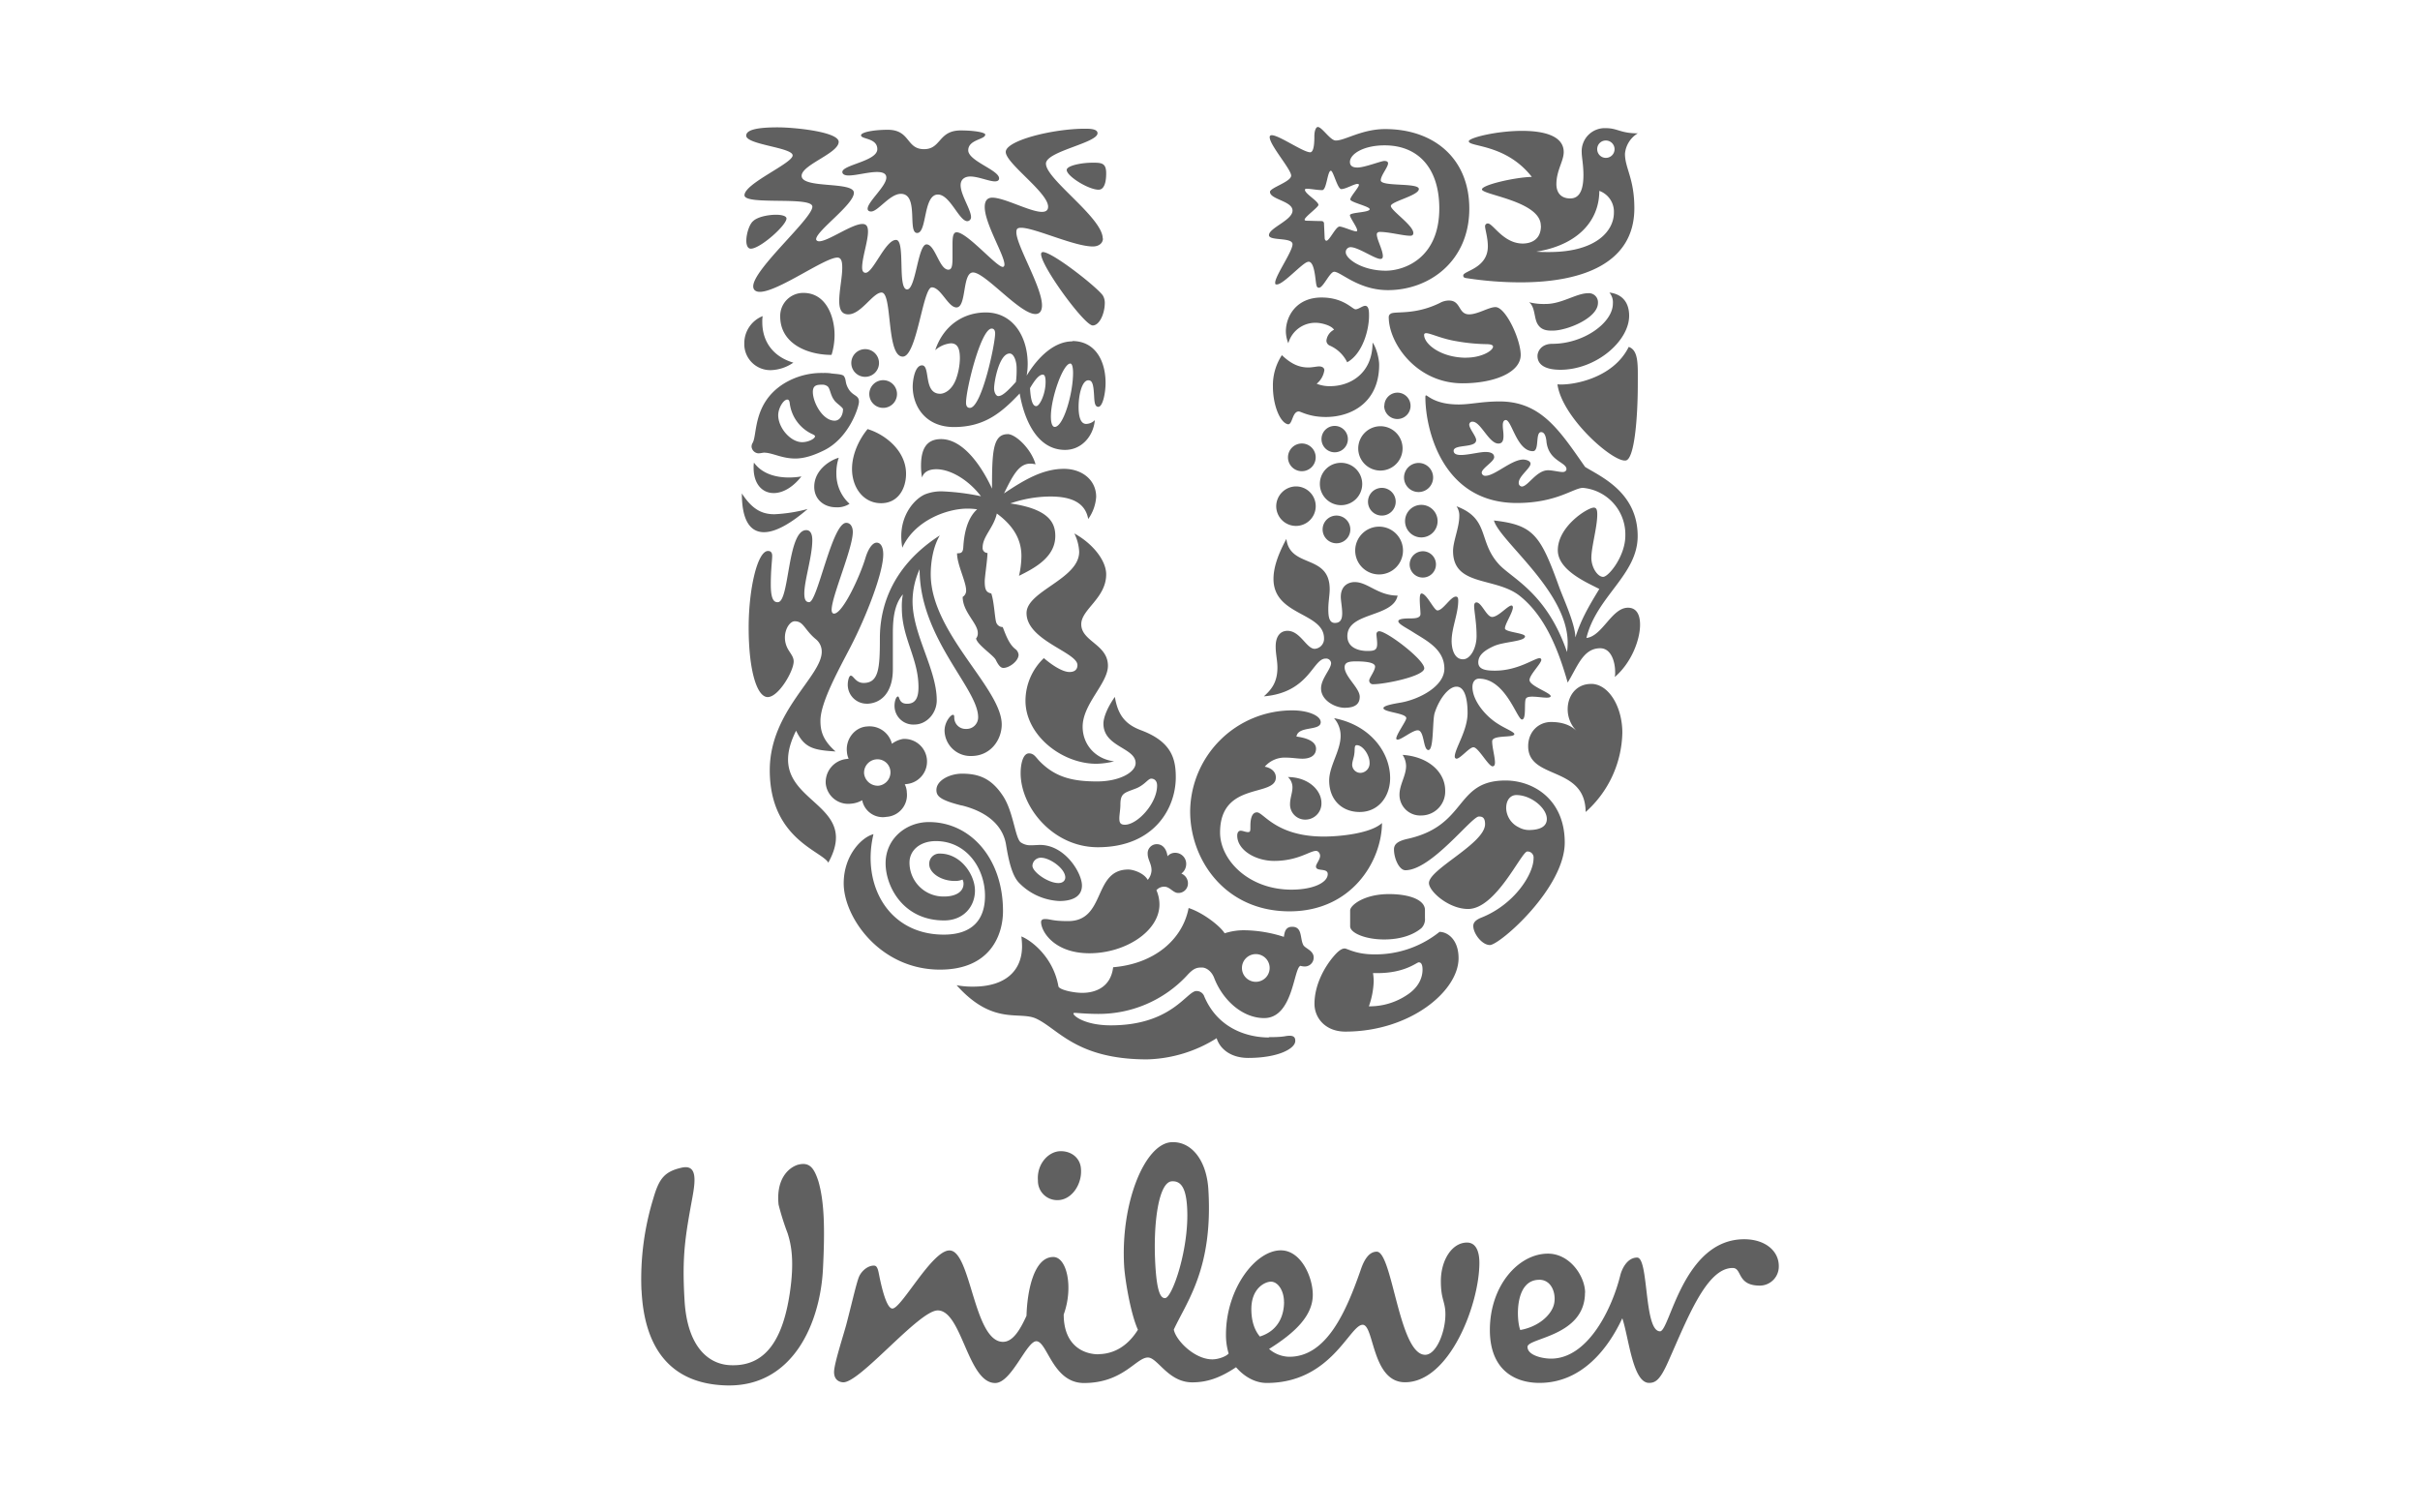
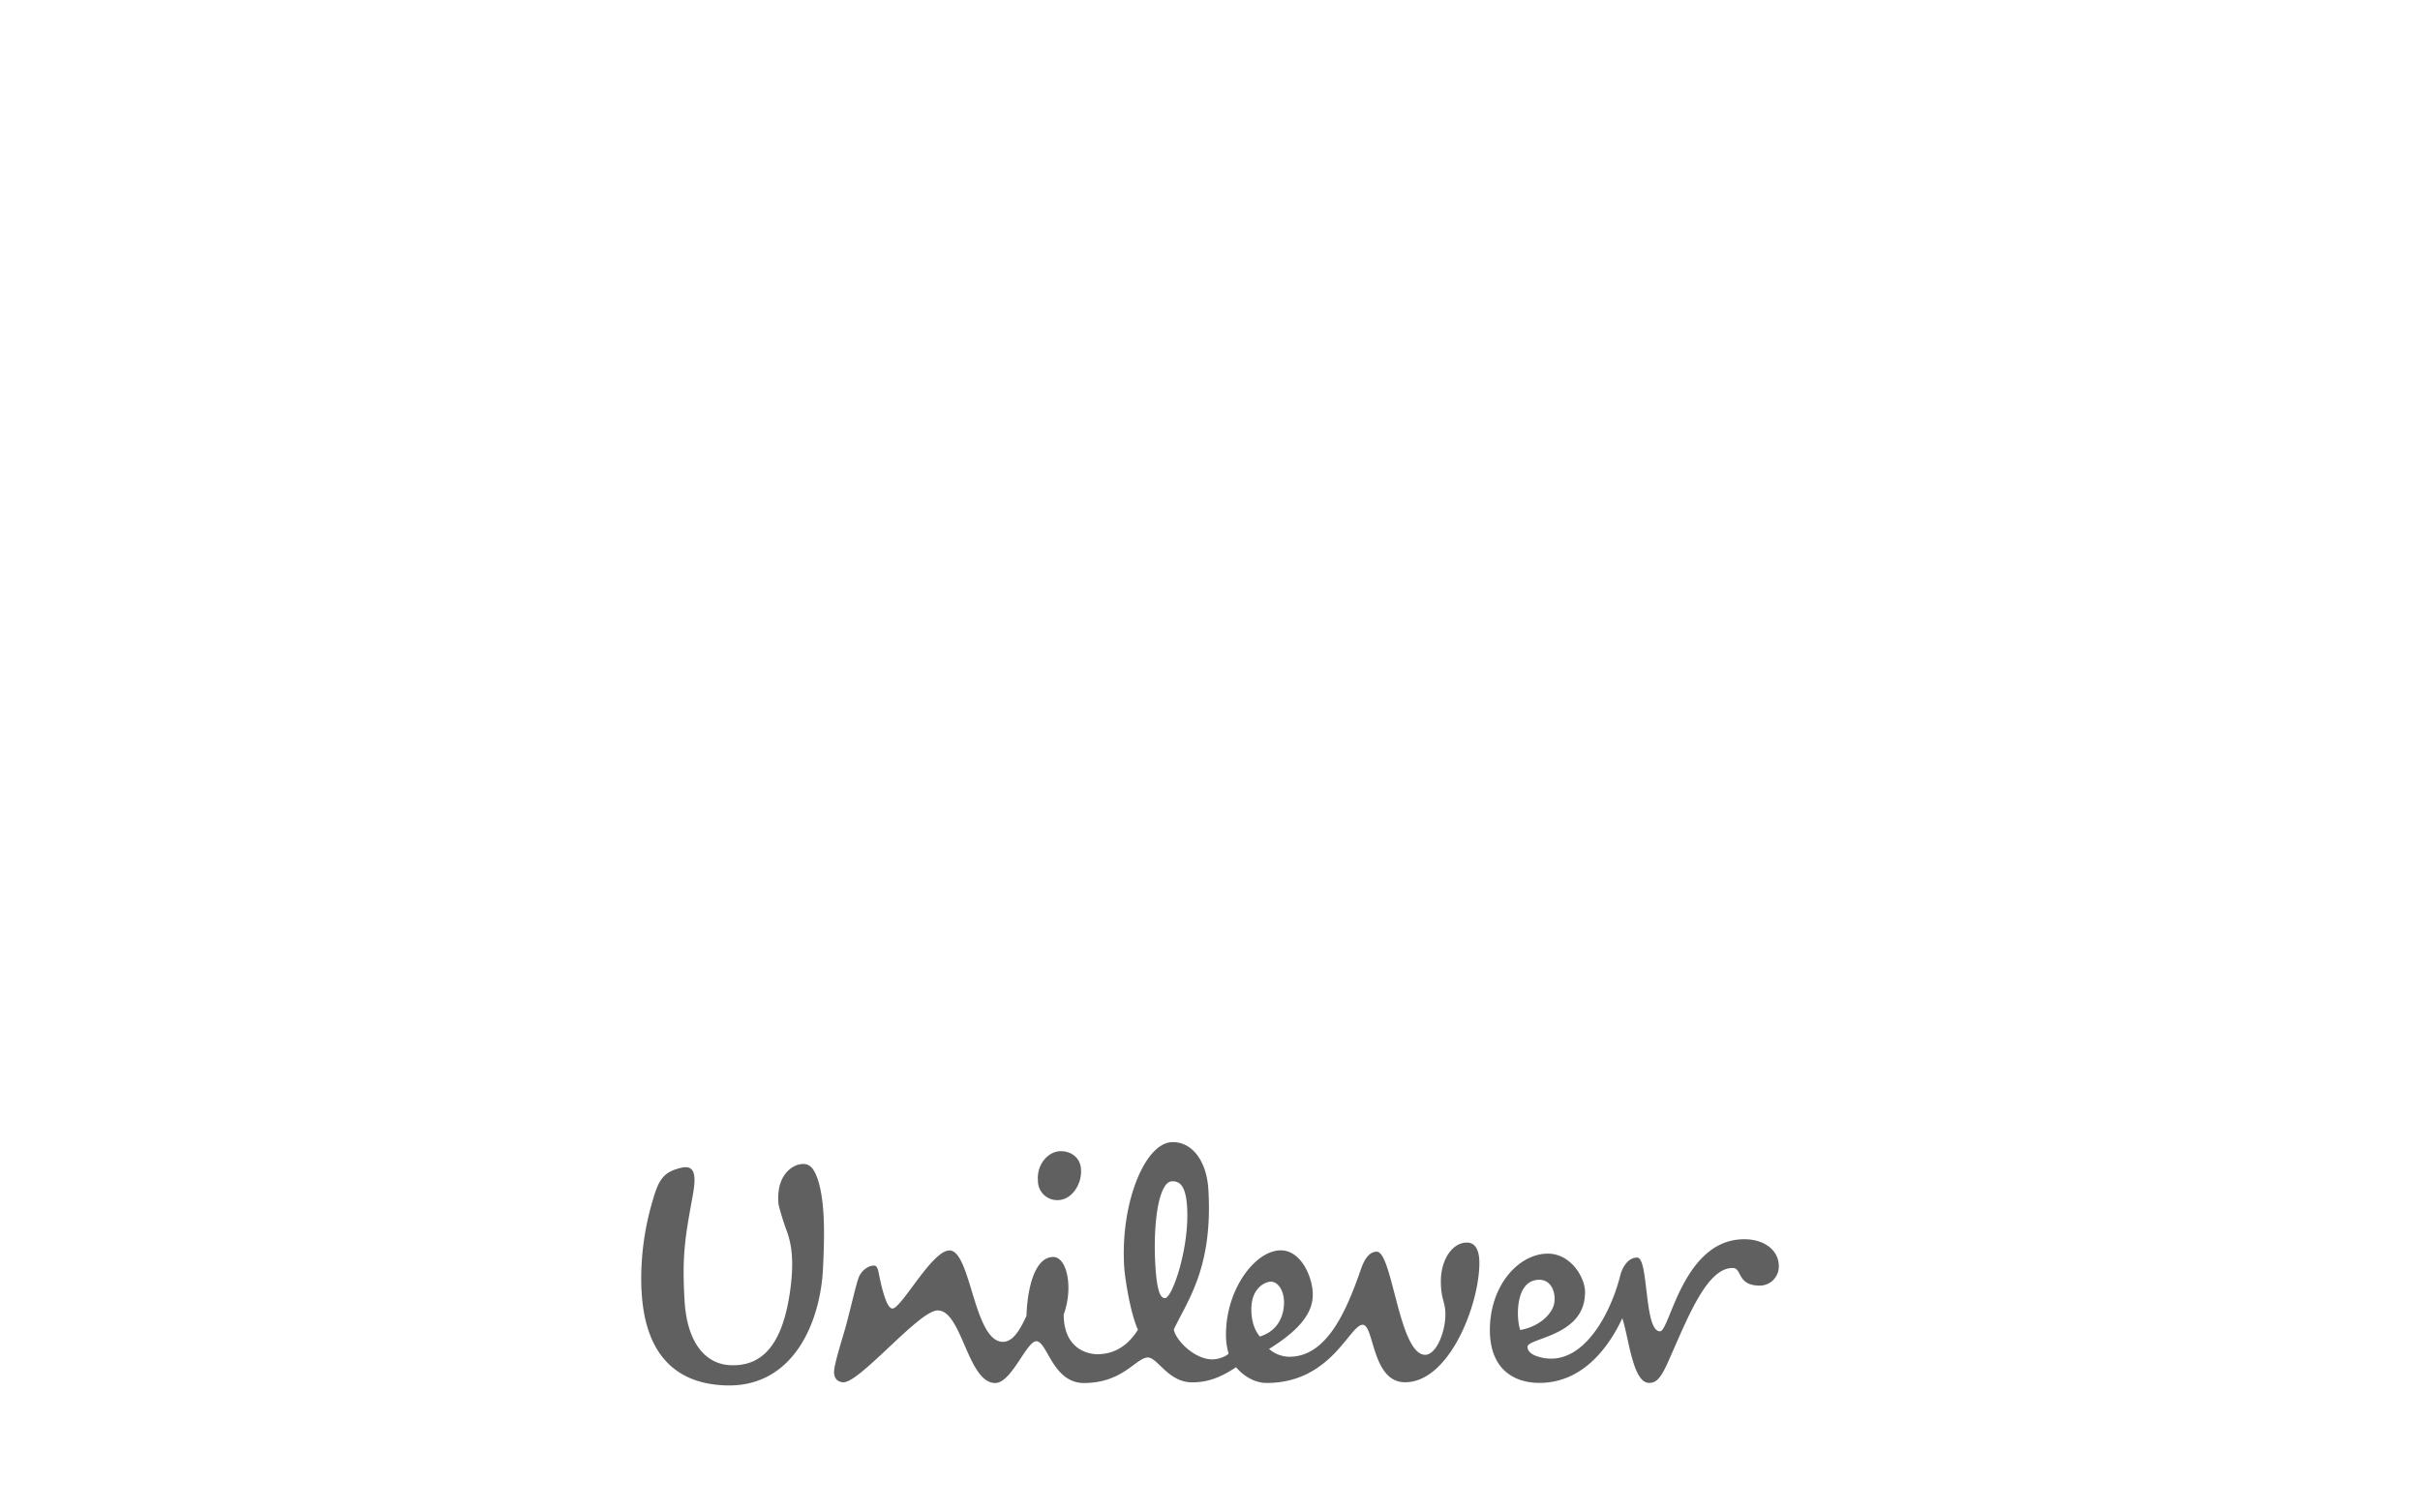
<svg xmlns="http://www.w3.org/2000/svg" id="Layer_1" data-name="Layer 1" viewBox="0 0 800 500">
  <defs>
    <style>.cls-1{fill:#606060;}</style>
  </defs>
-   <path class="cls-1" d="M514.86,127.05c1.49,10.88,18,25.53,22.44,25.19,3,0,4.12-14.2,4.12-25.19,0-6.3.35-11.22-3-12.37-5.26,10.66-19.12,12.83-23.58,12.37Zm.92-4.81c11.9,0,22.78-9.5,22.78-17.86,0-3.9-1.83-7.1-6.53-7.67a5,5,0,0,1,1.15,3.66c0,6.3-9.61,13.29-20,13.29-3.78,0-4.92,2.63-4.92,4,0,3.21,3.09,4.58,7.56,4.58Zm-2.52-12.94c-1.61,0-3.9,0-5.15-2.51-1-2.07-.69-5.39-2.64-6.88a19.94,19.94,0,0,0,5.61.57c5.15,0,10.08-3.54,13.85-3.54a3,3,0,0,1,3.32,3.2c0,5-10.18,9.16-15,9.16ZM257.15,199.06c3.88,0,3.08-23.81,9.38-23.81,1.49,0,2,1.49,2,3.32,0,5.38-2.64,13.28-2.64,17.63,0,2.17.58,2.86,1.61,2.86,2.75,0,7.55-26.22,12.25-26.22,1.49,0,2.17,1.49,2.17,3,0,5.49-7,21.29-7,25.76,0,.68.23,1.25.8,1.25,2.86,0,8.59-12.36,10.42-18.54,1-3.21,2.41-4.92,3.66-4.92s2.18,1.26,2.18,3.89c0,6.18-5.72,20.72-10.76,30.46-3.9,7.55-10,18.43-10,24.5,0,3.09.57,6.29,5,10.18-7.32-.45-10.3-1.14-13.05-6.86-12.25,24.38,22.56,22,10.65,43.62-2.17-3.89-19.35-7.9-19.35-30.57,0-19.58,17.18-31,17.18-39.16a5.25,5.25,0,0,0-2.06-4.23c-3.79-3.21-3.9-5.84-6.88-5.84-2.17,0-4.8,5-2.06,9.49.92,1.49,1.72,2.41,1.72,3.79,0,3.2-5,11.78-8.58,11.78s-6.3-8.81-6.3-23c0-12.6,2.86-25.3,6.41-25.3,1,0,1.37.68,1.37,1.6,0,1.49-.46,4.46-.46,9.5,0,5.38,1.26,5.84,2.3,5.84ZM432.54,86.51c1.83,0,2.17,4.47,2.52,7.11.22,1.37.45,1.49,1,1.49,1.37,0,3.55-5.27,5-5.27,2.19,0,8,6.07,17.75,6.07,13.85,0,26.91-9.73,26.91-26.91,0-16.6-11.68-26.33-27.82-26.33-7.67,0-13.28,3.78-16.26,3.78-1.83.11-4.58-4.47-6-4.47-.57,0-1.14,1.14-1.14,3.09,0,1.26,0,5.27-1.38,5.27-2.74,0-13.39-7.9-13.39-5,0,2.64,7.1,10.65,7.1,12.71s-7,4-7,5.38c0,2.52,7.45,3,7.45,6.19s-7.79,5.72-7.79,8.12c0,2,7.79.58,7.79,3s-5.73,10.42-5.73,12.71c0,.58.12.58.58.58,2.17,0,8.7-7.46,10.3-7.46ZM285.65,255.73a4.42,4.42,0,0,1,3.89-4.69,4.29,4.29,0,0,1,4.81,3.89,4.44,4.44,0,0,1-3.89,4.81,4.55,4.55,0,0,1-4.81-4ZM273,259.28a7.45,7.45,0,0,0,8.24,6.41,8.69,8.69,0,0,0,3.78-1.15,6.94,6.94,0,0,0,8,5.5,7.23,7.23,0,0,0,6.75-8.12,6,6,0,0,0-.68-2.64l.8-.11a7.48,7.48,0,0,0-1.37-14.89,8.43,8.43,0,0,0-3.67,1.6,7.62,7.62,0,0,0-8.24-5.72c-4,.23-7.1,4.12-6.64,8.36a6.53,6.53,0,0,0,.57,2.29l-.8.11a7.69,7.69,0,0,0-6.75,8.36ZM528,49.31a2.87,2.87,0,1,0,2.86-2.86A2.83,2.83,0,0,0,528,49.31ZM464.14,157.85a4.81,4.81,0,1,0,4.8-4.81,4.84,4.84,0,0,0-4.8,4.81Zm.34,14.42a5.38,5.38,0,1,0,5.38-5.37,5.38,5.38,0,0,0-5.38,5.37ZM448,182a7.9,7.9,0,1,0,7.9-7.9A7.91,7.91,0,0,0,448,182Zm4.23-16.14a4.58,4.58,0,1,0,4.58-4.58,4.59,4.59,0,0,0-4.58,4.58Zm-15,9.16a4.58,4.58,0,1,0,4.58-4.58,4.58,4.58,0,0,0-4.58,4.58ZM449,148.23a7.33,7.33,0,1,0,7.33-7.33,7.38,7.38,0,0,0-7.33,7.33Zm8.58-14.08A4.36,4.36,0,1,0,462,129.8a4.36,4.36,0,0,0-4.36,4.35Zm-20.72,11a4.36,4.36,0,1,0,4.35-4.35,4.35,4.35,0,0,0-4.35,4.35ZM436.32,160a7,7,0,1,0,7-7,6.94,6.94,0,0,0-7,7Zm-14.43,7.33a6.53,6.53,0,1,0,6.53-6.53,6.6,6.6,0,0,0-6.53,6.53Zm3.89-16.14a4.58,4.58,0,1,0,4.59-4.58,4.59,4.59,0,0,0-4.59,4.58ZM410.56,320a4.58,4.58,0,1,0,4.58-4.59,4.59,4.59,0,0,0-4.58,4.59ZM287.37,130.25a4.58,4.58,0,1,0,4.58-4.57,4.6,4.6,0,0,0-4.58,4.57ZM281.42,120a4.58,4.58,0,1,0,4.58-4.58,4.59,4.59,0,0,0-4.58,4.58Zm4.92,112.65c4.81,0,8.82-3.55,8.82-11.44V209.48c0-4.47.34-9.51,3.32-13a20.17,20.17,0,0,0-.35,4.57c0,9.85,5.5,16.6,5.5,26.11,0,3.54-1,5.49-3.78,5.49s-2.4-2.4-3-2.4-1.14,1.49-1.14,3.09a6.19,6.19,0,0,0,6.53,6.18c4.12,0,7.43-3.77,7.43-8,0-10.3-8-21.75-8-32.74A25.78,25.78,0,0,1,304,188.18c0,22.79,19.35,39.39,19.35,48.89a3.82,3.82,0,0,1-4,3.9,3.74,3.74,0,0,1-3.89-3.67c0-.8-.11-1-.45-1-.69,0-2.76,2.29-2.76,5.27a8.57,8.57,0,0,0,8.82,8.35c6.52,0,10.08-5.49,10.08-10.42,0-12-23.47-30.22-23.47-49.69,0-3.32.57-8.7,3-12.81-15.11,9.72-19.81,22.67-19.81,34,0,9.84-.34,14.77-5.38,14.77-2.63,0-3.31-2.41-4.23-2.41-.69,0-1,2.06-1,2.64a6.27,6.27,0,0,0,6.19,6.63ZM484.75,118.23c5,0,8.82-2.29,8.82-3.66,0-.46-.69-.8-2.18-.8a62.41,62.41,0,0,1-10.08-1c-4.81-.8-8.47-2.63-9.85-2.63-.46,0-.68.23-.68.57,0,3,5.49,7.55,14,7.55Zm-25-14.54c1.49-.91,7.89.57,16.26-3.55a6.18,6.18,0,0,1,3-.79c4,0,3,4.57,6.65,4.57,2.86,0,6.52-2.4,8.7-2.4,3.42,0,8.35,10.76,8.35,15.8,0,5.84-8.81,9.39-19.23,9.39-15.23,0-24.39-13.28-24.39-21.87a1.22,1.22,0,0,1,.69-1.15Zm-171,172.08c-3.77.92-9.84,6.87-9.84,16.26,0,11.21,12,28.51,31.83,28.51,16.72,0,20.83-11.57,20.83-19.36,0-17.28-10.65-29.42-24.5-29.42-7.55,0-14.31,5.5-14.31,13.63,0,7.56,5.73,18.89,19.35,18.89,6.41,0,10.19-4.59,10.19-9.86s-4.7-12.24-11.56-12.24a3.36,3.36,0,0,0-3.55,3.55c0,2.75,3.78,5.5,8.47,5.5a6.14,6.14,0,0,0,2.52-.46,2.74,2.74,0,0,1,.34,1.38c0,2.62-2.51,4.22-6.41,4.22a11.2,11.2,0,0,1-11.45-11.21c0-4.12,3.55-7.11,8.71-7.11,10.18,0,16.25,9.06,16.25,18.09,0,8.14-4.47,12.83-13.62,12.83-18.32,0-27.25-16.48-23.25-33.2ZM277.29,151.32c-2.63.69-8.12,3.9-8.12,9.62,0,4.12,3.2,6.76,7.21,6.76a7.42,7.42,0,0,0,4.46-1.15,13.35,13.35,0,0,1-4.35-10,15.43,15.43,0,0,1,.8-5.27Zm-28.05,1.61a8.94,8.94,0,0,0-.11,1.71c0,5.38,2.86,8.36,6.64,8.36,2.86,0,6.18-1.72,9.16-5.5a23.93,23.93,0,0,1-4.12.35c-4.24,0-8.82-1.14-11.57-4.92Zm-4,10.18c0,8.7,2.62,12.82,7.33,12.82,3.66,0,8.58-2.63,14.42-7.66A50.9,50.9,0,0,1,256,170c-4.12,0-7.33-1.61-10.76-6.88ZM419.48,342.86c5.5,0,5.16-.46,6.88-.46s1.83,1,1.83,1.72c0,2.52-5.62,5.61-15.57,5.61-5.85,0-9.39-3.09-10.42-6.52a45.18,45.18,0,0,1-23,7c-23.47,0-29.43-10.19-36.75-13.51-5.61-2.52-14.2,2.4-26.21-11a28.19,28.19,0,0,0,5.49.46c10.53,0,16.14-5.15,16.14-13.39a28.52,28.52,0,0,0-.23-3.2c3.21,1.25,10.53,6.75,12.25,16.48.23,1.14,4.93,2.17,7.9,2.17,4.12,0,9.39-1.72,10.19-8.47,13.74-1.14,23-9.27,24.95-19.58,4.93,1.61,10.53,6.07,11.91,8.36a20.57,20.57,0,0,1,6.87-1,44.06,44.06,0,0,1,12.71,2.18c.23-1.49.46-3.33,2.75-3.33,3.43,0,2.52,3.79,3.66,6,.58,1.15,3.44,1.83,3.44,4.12a2.93,2.93,0,0,1-3,3,5,5,0,0,1-1.37-.22c-2.29.8-2.41,17.28-12,17.28-7.09,0-13.62-5.84-16.48-13.17-.8-2.17-2.52-3.55-4.13-3.55-1.83,0-2.86.36-5,2.75a39.78,39.78,0,0,1-29.19,12.59c-3.89,0-7-.34-7.79-.34-.45,0-.45.12-.45.23,0,.8,3.89,3.89,12.36,3.89,20.15,0,25.07-11.34,28.27-11.34a2.67,2.67,0,0,1,2.64,1.84c4.69,11,14.88,13.51,21.29,13.51Zm-65-230.12c7.55,0,11,6.52,11,13.85,0,3.21-.91,7.9-2.4,7.9s-1.26-2.63-1.49-5c-.23-3.09-.8-3.77-1.83-3.77-2,0-3.2,4.57-3.2,8.81,0,2.64.45,5.61,2.51,5.61a4.17,4.17,0,0,0,2.86-1.25c-.46,5.26-4.35,9.84-9.84,9.84-10.08,0-13.86-11.8-15-18.66-6.06,6.41-11.68,11.1-21.75,11.1-9.39,0-13.62-6.87-13.62-13.39,0-1.95.68-7,3.08-7,2.87,0,.34,9.39,6,9.39,1.37,0,3.89-1.15,5.27-4.92a21.26,21.26,0,0,0,1.25-6.76c0-3.09-.68-5-3-5a9,9,0,0,0-5.16,2.28c2.75-8.24,9.39-12.48,16.72-12.48,9,0,13.85,8,13.85,17a22.14,22.14,0,0,1-.34,3.89c3.89-6.41,9.27-11.33,15.11-11.33ZM325.72,44.5c0-.69-3.43-1.38-8.13-1.38-7.44,0-6.4,6.19-12.13,6.19-5.95,0-4.47-6.41-12-6.41-4.59,0-8.82.8-8.82,1.83,0,1.37,5.38.8,5.38,4.58,0,4-11.56,5.16-11.56,7.55,0,.8.92,1.15,2.06,1.15,2.52,0,6.53-1.15,9.38-1.15,1.61,0,3.1.35,3.1,1.84,0,2.86-6.18,8-6.18,10.3,0,.69.57.92,1.15.92,2.28,0,6.18-5.84,9.84-5.84,6.07,0,2.06,12.94,5.38,12.94s1.94-12.71,6.87-12.71c4,0,7,8.81,9.73,8.81A1.3,1.3,0,0,0,321,71.75c0-2.4-3.44-7.33-3.44-10.53,0-1.95,1.38-2.87,3.21-2.87,2.63,0,6.19,1.61,8.13,1.61.69,0,1.38-.23,1.38-1,0-2.75-10.2-5.72-10.2-9.28s5.61-3.55,5.61-5.15ZM488.87,269.93c-2.4,0-15.69,17.75-24.27,17.75-2.06,0-3.78-3.9-3.78-6.87,0-1.61,1-2.76,4.7-3.55,19.69-4.47,15.33-19.24,32.16-19.24,9.28,0,19.59,6.31,19.59,20.5,0,15.1-21.53,33.89-24.74,33.89-2.63,0-5.49-3.79-5.49-6.3,0-.8.34-1.83,2.63-2.75,11-4.36,17.29-14.42,17.29-19.58a2,2,0,0,0-2.07-2.29c-1.95,0-10.29,19-19.57,19-6.42,0-12.94-5.83-12.94-8.57,0-4.59,18.55-13.06,18.55-19.48,0-2.4-1.14-2.51-2.06-2.51Zm12.36-7.1c-1.6,0-3.32,1.27-3.32,4.35a7.25,7.25,0,0,0,4.12,6.29,7.06,7.06,0,0,0,3.32.92c3.32,0,6-.92,6-3.67,0-3.54-5.15-7.89-10.08-7.89ZM352.63,56.18c0,2.06,7.21,6.53,10.53,6.53,1.95,0,2.52-2.64,2.52-5.39,0-3.43-1.49-3.54-4.46-3.54-3.78,0-8.59,1-8.59,2.4Zm11.91,22.67c0-6.87-18.77-19.58-18.77-24.73a1.15,1.15,0,0,1,.1-.57c1.38-3.78,16.95-6.42,16.95-9.51,0-1.49-2.75-1.49-4.12-1.49-10.65,0-26.22,3.9-26.22,7.68s14,13.39,14,18.09c0,1.26-.8,1.72-2.06,1.72-3.89,0-12.37-4.7-16.38-4.7-1.83,0-2.51,1.26-2.51,3.09,0,5.49,6.52,15.92,6.52,19,0,.35-.12.8-.57.8-2.06,0-11.79-11.44-15.22-11.44-1.26,0-1.38,1.72-1.38,4.23v3.9c0,2.63-.12,4.23-1.37,4.23-3,0-4.36-8.36-7.22-8.36s-3.55,14.89-6.41,14.89c-3.32,0-.46-16.37-3.67-16.37-3.54,0-7.55,10.87-10.07,10.87-.91,0-1.14-.91-1.14-1.72,0-3.31,1.94-8.69,1.94-11.9,0-1.6-.45-2.52-1.83-2.52-3.55,0-11.33,5.73-14.31,5.73-.46,0-1-.23-1-.69,0-2.75,12.48-11.45,12.48-15.34S265,62.48,265,58.12c0-3.65,12.25-7.44,12.25-11.22,0-3.32-14.54-4.8-20.14-4.8-6.76,0-10.43.8-10.43,2.74,0,3,15.35,3.9,15.35,6.53s-15.92,9.27-15.92,13.17c0,3.43,22.44.22,22.44,3.78C268.59,72.21,249,89,249,94.65c0,1.26.92,1.83,2.18,1.83,6,0,21.41-11.33,25.64-11.33,1.49,0,1.61,1.83,1.61,3.43,0,3-1,7.56-1,10.88,0,2.63.68,4.46,3,4.46,4.23,0,8.13-7.21,11-7.21,3.66,0,1.48,21.18,7,21.18,4.69,0,6.64-22.9,9.62-22.9s5.38,6.64,8.13,6.64c3.43,0,1.83-11.56,5.49-11.56,4,0,15.46,13.74,20.61,13.74,1.61,0,2.18-1.27,2.18-2.87,0-6.06-8.47-19.8-8.47-24.15,0-1.15.34-1.49,1.6-1.49,4.46,0,17.51,6.18,23.7,6.18,2,0,3.32-1.14,3.32-2.63ZM520.82,210.62c1.83-5.72,4.11-9.74,7.88-15.91-3.77-2-13.72-6.07-13.72-12.82,0-7.9,9.85-14.08,11.89-14.08.92,0,1.15.8,1.15,2.29,0,4.12-1.95,10.76-1.95,14.3,0,3.21,2.07,6.3,3.89,6.3s7.34-6.87,7.34-13.62a15.44,15.44,0,0,0-14-15.8c-3.1,0-8.71,5-21.89,5-24.61,0-30.21-24.39-30.21-35,0-.45.1-.57.22-.57.58,0,3,3,10.77,3,4,0,7.67-1,13.51-1,13.73,0,19.81,9.5,28.29,21.64,5.13,3.2,17.39,8.36,17.39,22.89,0,12.82-13.63,19.92-16.94,33.66,5.26-.57,8.35-10,13.73-10,2.76,0,4,2.19,4,5.62,0,5-2.86,12.59-8.36,17.29a7.26,7.26,0,0,0,.12-1.72c0-3.21-1.27-7.79-4.93-7.79-5.71,0-7.55,6.19-10.76,11.34-3.31-11.68-7.78-22.21-15.8-28.62s-22.09-3-22.09-14.88c0-3.21,2.06-7.79,2.06-11.45a5.39,5.39,0,0,0-.92-3.32c11,4.12,7.1,11.44,13.86,19,4.23,4.81,15.91,9.39,22.67,29.19a22.06,22.06,0,0,0,.22-3.08c0-17-22.43-33.55-24.38-40.42,13,1.49,15.34,4.7,21.52,21.87,1.26,3.55,5.39,12.36,5.39,16.71Zm-245.93-93.3a22.58,22.58,0,0,0,1-6.64c0-5.5-2.51-13.85-10.31-13.85a7.61,7.61,0,0,0-7.66,7.78c0,9,9,12.71,16.94,12.71Zm-9.73,28.85c-3.78,0-7.9-4.69-7.9-8.93,0-2.29,1.72-5.15,3-5.15.46,0,.69.34.8,1.14a13,13,0,0,0,7.79,10.42c.35.23.58.34.58.57,0,.8-2.18,1.95-4.24,1.95Zm13.51-10.76c0,1.6-.92,3.66-2.75,3.66-4,0-7.21-6.07-7.21-9.5,0-2.17,1.26-2.4,3-2.4a2.8,2.8,0,0,1,1.72.45c1,.58,1,2.86,2.28,4.58.69,1.15,3,2.4,3,3.21Zm-4-12a17.56,17.56,0,0,0-2.52-.11,23.85,23.85,0,0,0-13.27,3.67c-10.09,6.52-8.48,16.82-10.09,19.46a2.37,2.37,0,0,0-.34,1.26,2.44,2.44,0,0,0,2.18,2.17c.92,0,1.49-.22,1.95-.22,2.74,0,5.83,1.94,10.3,1.94,2.63,0,5.72-.8,9.62-2.75,8.24-4.12,11.45-14.31,11.45-16,0-2.17-1.72-1.83-3.21-3.89-1.6-2.4-.8-3.32-1.83-4.69-.69-.57-2.18-.57-4.24-.81Zm12.14,18.44c-2.52,3-5.15,8-5.15,13.17,0,6.18,3.77,11.33,9.61,11.33,5.61,0,8.25-4.81,8.25-9.73,0-7.67-7-13.06-12.71-14.77Zm-24.5-22a13.77,13.77,0,0,1-7.45,2.51,8.6,8.6,0,0,1-8.81-8.81,9.64,9.64,0,0,1,6.07-9.05,10.64,10.64,0,0,0-.12,2c0,6.53,3.67,11.45,10.31,13.4ZM466,186.46a4.4,4.4,0,0,1,4.35-4.23,4.35,4.35,0,1,1-4.35,4.23Zm3,131.67c.58,0,1.26.35,1.26,2.41,0,2.51-1.14,5.83-5.25,8.46a22.18,22.18,0,0,1-12.49,3.67,27.18,27.18,0,0,0,1.6-8.36,20.65,20.65,0,0,0-.23-2.62h1.49c9.05,0,12.94-3.56,13.62-3.56Zm.92-11.34a4.2,4.2,0,0,0,1.14-3.32v-2.63c0-3.32-5-5.27-11.9-5.27-8.36,0-12.83,3.78-12.83,5.38v5.27c0,2.18,5,4.35,11.23,4.35,4.93,0,9.39-1.26,12.36-3.78Zm5.95,1.27a33.79,33.79,0,0,1-21.52,7.44c-6.18,0-8.93-1.95-9.84-1.95-1.14,0-2.41,1.15-3.67,2.64-2.75,3.2-6.3,9.15-6.3,15.67,0,4.59,3.55,9.17,10.2,9.17,21.41,0,37.43-13.4,37.43-24.27,0-6.19-3.66-8.7-6.3-8.7Zm4-96.29c0,2.86.92,6.18,3.78,6.18,2.41,0,4.47-3.67,4.47-7.67,0-4.58-.8-8.13-.8-10,0-.79.34-1.14.8-1.14,1.72.12,3.32,4.81,5.15,4.81,2.07,0,5.15-3.78,6.41-3.78.34,0,.45.46.45.57,0,1.72-2.63,5.5-2.63,7,0,1.26,6.64,1.49,6.64,2.64,0,1.71-7,1.71-10.29,3.2s-5.16,3.09-5.16,5.38,2.29,2.75,5.5,2.75c7.66,0,13.05-4.13,14.76-4.13a.54.54,0,0,1,.57.58c0,1.14-3.89,4.93-3.89,6.64,0,2,7.11,4.23,7,5.38-.11.34-.57.45-1.37.45-1.26,0-3.21-.33-4.7-.33-.92,0-1.72.1-2.06.56-.81.92.23,7-1.38,7s-5.38-13.51-14.19-13.51c-1.26,0-2.17,1-2.17,2.75,0,4.58,4.46,9.84,8.7,12.36,1.94,1.27,5.15,2.52,5.15,3.21,0,1.37-7.33.12-7.33,2.4,0,2.07.92,5.16.92,7,0,.57-.11,1.26-.8,1.26-1.37,0-4.7-6.3-6.3-6.3-1.37,0-4.35,3.78-5.61,3.78a.65.65,0,0,1-.58-.69c0-2.64,4.24-8.58,4.24-14.42,0-2.75-.34-8.7-3.66-8.7-2.75,0-5.84,4.34-7.22,8.7-.8,2.52-.23,12.25-2.06,12.25s-1.26-6.53-3.55-6.53c-1.71,0-5.37,3.09-6.63,3.09-.23,0-.46-.11-.46-.34,0-1.37,3.32-5.84,3.32-6.76,0-1.71-7.56-1.94-7.56-3.32,0-.8,3-1.37,5.73-1.83,5.83-1,14.42-5.26,14.42-11.22,0-6.64-6.42-9.5-10.64-12.25-2.18-1.37-4.58-2.52-4.58-3.43s2.75-.92,3.89-.92c1.71,0,3.43-.12,3.43-1.49,0-1-.24-3.09-.24-4.69,0-1.15.12-2.06.58-2.06,1.71,0,4.12,5.6,5.27,5.6,1.83,0,4.35-4.57,6.07-4.57.57,0,.8.34.8,1.37,0,4.23-2.18,9.05-2.18,13.17Zm-54.61-33.54c1.26,9.72,14.31,4.8,14.31,16.59,0,1.72-.46,4.24-.46,6.41,0,2.52.23,4.7,2.18,4.7s2.41-1.38,2.41-3.21-.46-4.12-.46-5.38c0-4,2.86-4.92,4.58-4.92,4.35,0,7.67,4.47,14.2,4.47-1.49,7.32-16.61,5.37-16.61,13.39,0,4,4,4.92,6.64,4.92,2.41,0,3.21-.35,3.21-2.4,0-1.15-.23-2.4-.23-3.21a.9.9,0,0,1,.92-.91c2.52,0,14.88,9.38,14.88,12.25,0,2.63-13,5.26-16.83,5.26a1.22,1.22,0,0,1-1.37-1.25c0-.81,1.94-3.21,1.94-4.59,0-1-1.71-1.71-6.29-1.71-2.18,0-3.78.22-3.78,1.94,0,3.09,5,6.88,5,9.74,0,2.28-1.37,3.66-5,3.66-3.09,0-7.79-2.41-7.79-6.41,0-3.21,3.32-6.41,3.32-8.36a1.62,1.62,0,0,0-1.83-1.49c-4.24,0-5.38,11.22-20.39,12.48,2.41-2.17,4.48-4.58,4.48-9.5,0-2.41-.58-4.36-.58-7,0-3.44,1.6-5.16,3.9-5.16,4.23,0,6.29,5.95,9,5.95a3.31,3.31,0,0,0,3.09-3.43c0-8.7-16.71-7.44-16.71-19.69,0-3.32,1.14-7.44,4.23-13.16ZM447,252.64a2.74,2.74,0,0,0,2.75,2.86,3.15,3.15,0,0,0,3-3.43c0-2.41-2.18-5.73-4.24-5.73-.91,0-.57,1.37-.8,2.86-.11,1.15-.69,2.53-.69,3.44ZM441,237.41c12,2.29,18.55,11.34,18.55,19.81,0,5.84-3.66,11.21-10.08,11.21-5.83,0-10.07-4-10.07-10.41,0-4.8,3.78-9.84,3.78-14.77a8.85,8.85,0,0,0-2.18-5.84Zm-15.23,19.47a4.59,4.59,0,0,1,1.49,3.44c0,1.71-.8,3.54-.8,5.48a5,5,0,0,0,5,5.15,5.33,5.33,0,0,0,5.38-5.49c0-4.34-4.47-8.58-11.11-8.58Zm37.9-7.33a6.86,6.86,0,0,1,1.15,3.67c0,3.2-2.18,6.18-2.18,9.5a6.84,6.84,0,0,0,7.21,6.86,7.92,7.92,0,0,0,7.9-8.23c0-6.07-5.5-11.23-14.08-11.8Zm-35.15-6.07c5.26.69,6.53,2.52,6.53,4,0,2.53-2.29,3.33-4.47,3.33-1.6,0-3.43-.35-5.38-.35a8.7,8.7,0,0,0-7.1,3c1.49.23,3.67,1.26,3.67,3.55,0,6.65-18.44,1.15-18.44,18.2,0,9.05,9.39,18.89,23.59,18.89,7.33,0,12-2.39,12-5.14,0-2.18-3.89-.69-3.89-2.52,0-.81,1.37-2.29,1.37-3.55,0-.57-.45-1.6-1.37-1.6-2.07,0-5.95,3.31-13.86,3.31C415,284.58,409,281,409,276.22c0-1,.46-1.6,1.15-1.6s1.6.46,2.4.46.8-.46.8-1.72,0-4.81,2.18-4.81,6.3,8,22.1,8c5.27,0,15.45-1,19.23-4.47-.11,12.6-10,29.19-30.57,29.19-21.41,0-32.85-17.16-32.85-33a33.71,33.71,0,0,1,33.88-33.43c5,0,9.28,1.72,9.28,3.9,0,3-7.44,1.14-8,4.69ZM345.65,126.25c0-2-.46-2.4-.92-2.4-1.14,0-2.41,1.37-4.23,4.46.23,4.12.91,5.95,2.05,5.95s3.1-4,3.1-8ZM330,130.94c1.26,0,2.86-1.37,5.84-4.69a29.13,29.13,0,0,0,.23-4.58c0-2.29-.92-4.81-2.3-4.81-3.42,0-5.14,9.16-5.14,11.56,0,1.38.69,2.52,1.37,2.52Zm18.66,10.19c2.87,0,6.07-11,6.07-17.86,0-1.49-.23-3.09-.91-3.09-2.41,0-6.42,11.33-6.42,17.52,0,2.4.57,3.43,1.26,3.43Zm-28.05-6.29c3.9,0,8.36-21.07,8.36-24.62,0-.92-.34-1.6-1.14-1.6-3.55,0-8.48,20-8.48,24.5,0,.8.23,1.72,1.26,1.72Zm12.48,8.69c-4.92,0-5.15,6-5.15,18-3.66-7.9-9.73-16.37-16.83-16.37-4.81,0-6.64,3.2-6.64,8.81a21.36,21.36,0,0,0,.34,3.9c.57-1.94,2.41-2.75,4.7-2.75,4.92,0,10.87,3.77,14.77,8.93a76.33,76.33,0,0,0-12.48-1.6,14.39,14.39,0,0,0-6.07,1c-3.32,1.49-7.79,6.41-7.79,13.85a22.89,22.89,0,0,0,.35,3.77c4-8.93,14.65-12.93,21.52-12.93a22.7,22.7,0,0,1,3.21.23c-3.56,3.2-4.36,8.81-4.58,12.59-.12,1.83-.81,1.95-2.06,1.95,0,3.77,3,9.38,3,12.25a2.41,2.41,0,0,1-1.14,2.17c0,5,5,8.7,5,11.91a2.65,2.65,0,0,1-.57,1.83c.35,2.06,5.84,5.61,6.53,7.1,1.15,2.4,1.95,2.63,2.52,2.63,1.94,0,5-2.29,5-4.35a2.7,2.7,0,0,0-1-1.83c-2.18-1.6-3.33-5-4.24-7.33a2.25,2.25,0,0,1-2.17-1.6c-.46-1.49-.69-6.87-1.61-9.5-1.49-.35-2.17-.92-2.17-4,0-1.49.91-7.33.91-9.39a1.62,1.62,0,0,1-1.6-1.83c0-3.66,3.66-6.52,4.69-11.21,6.53,4.8,8.13,9.72,8.13,14.07a29.93,29.93,0,0,1-.8,6.53c4.81-2.41,12-6,12-13.17,0-4.23-1.94-8.92-14.88-10.76a40.7,40.7,0,0,1,13.28-2.29c7.33,0,11.56,2.29,12.48,7.44a14.23,14.23,0,0,0,2.63-7.32c0-5.61-4.69-9.27-10.65-9.27-7,0-13.16,3.66-19.81,8.12,3-6.17,5-9.84,8.71-9.84a8.37,8.37,0,0,1,1.71.23c-1.37-5-6.52-10-9.27-10ZM260,72.21c0,2.28-8.7,10-11.79,10-1.14,0-1.49-1.38-1.49-2.63,0-2.29,1-5.5,2.29-6.53,1.49-1.38,4.93-2.06,7.56-2.06,1.61,0,3.43.34,3.43,1.26ZM526,226.08c5.72,0,10.31,7.44,10.31,16.15a36,36,0,0,1-12.13,26.2c-.11-15.45-19-10.52-19-21.75,0-4.8,3.44-8,7.57-8,3.66,0,6.53,1,8.58,3.1a10.2,10.2,0,0,1-3.09-7.33c0-4.35,2.75-8.36,7.78-8.36ZM441,109c-.91-1.49-4.35-2.29-5.95-2.29a9.26,9.26,0,0,0-9.16,6.76,10.72,10.72,0,0,1-.81-3.9c0-5,3.44-11.22,11.8-11.22,7.33,0,10.19,3.9,11.22,3.9s2.29-1.15,3.2-1.15c1.27,0,1.27,2,1.27,3.32,0,4.58-2.07,12.48-7.22,15.34a11.6,11.6,0,0,0-5.72-5.5,1.77,1.77,0,0,1-1.14-1.71A4.61,4.61,0,0,1,441,109Zm-17.29,8.36c3,2.86,5.61,4.12,8.82,4.12,1.25,0,2.74-.35,3.55-.35,1,0,1.72.46,1.72,1.26a7.14,7.14,0,0,1-2.53,4.47,11.38,11.38,0,0,0,4.47.8c6.52,0,14-4.12,14-14.42,1.37,1.83,2.18,5.61,2.18,7.32,0,12.48-9.17,17.29-17.63,17.29-5.5,0-8.25-1.83-8.94-1.83-2.17,0-2.06,4.35-3.55,4.24-2.63-.46-5-6.3-5-12.48a18.17,18.17,0,0,1,3-10.42ZM344.16,84c0,4,14.31,23.59,17.06,23.59,2.28,0,4-4,4-7.45a4.65,4.65,0,0,0-.68-2.51c-2.07-2.86-16.61-14.31-19.81-14.31a.64.64,0,0,0-.57.68Zm165.2-9.39c0-8.12-19.46-10.19-19.46-12,0-1.49,10.87-4,16.49-4.13-8.6-11-20.84-9.84-20.84-11.78,0-1.15,9.16-3.44,17.63-3.44,7.1,0,13.75,1.6,13.75,7,0,3-2.42,6.07-2.42,10.64,0,2.52,1.27,4.7,4.59,4.7,3.55,0,4.35-3.78,4.35-7.79,0-3.31-.57-5.84-.57-7.44a7.62,7.62,0,0,1,8-8c3.9,0,4.81,1.71,10.54,1.71a8.75,8.75,0,0,0-4.24,6.76c0,4.81,3.1,8.13,3.1,18,0,18.08-16.94,24.5-37.68,24.5a117.36,117.36,0,0,1-17.73-1.38c-.92-.12-1.15-.34-1.15-.92,0-1.49,8.13-2.29,8.13-9.61,0-2.86-.92-5.62-.92-6.64a.9.9,0,0,1,.92-.92c1.72,0,5.14,6.64,11.55,6.64,1.72,0,6-.57,6-5.84ZM528.7,63.05c0,10.19-7.43,18-20.83,20.15,1.49.12,2.87.12,4.24.12,15.68,0,21.41-7.1,21.41-13a7.29,7.29,0,0,0-4.82-7.22ZM517.84,155.1c0-2.4-6.07-2.63-6.64-9.39-.12-1-.46-2.86-1.73-2.86-2.05,0-.45,6.3-2.74,6.3-5.28,0-7-10.3-8.94-10.3-.45,0-1,.34-1,1.71s.23,2.06.23,3.55-.35,2.52-1.7,2.52c-3.1,0-5.85-7.22-8.48-7.22a1,1,0,0,0-1.14.92c0,1.38,2.29,3.89,2.29,5.15,0,2.75-7.45,1.26-7.45,3.55,0,1,1,1.38,2.41,1.38,2.4,0,6.18-1,8.12-1,1.15,0,2.87.24,2.87,1.72s-4.12,3.67-4.12,5.16a1.14,1.14,0,0,0,1.25,1c3.1,0,8.59-5.37,12.48-5.37.69,0,2.41.34,2.41,1.37,0,1.49-3.9,4.12-3.9,6.29a1.16,1.16,0,0,0,1,1.26c2.06,0,4.81-5.38,8.71-5.38,1.49,0,3.66.58,4.81.58.92,0,1.26-.58,1.26-.92Zm-82-87.36c0-1.25-4.46-3.66-4.46-5,0-.23.23-.35.57-.35,1.25,0,3.43.46,5.15.46,1.48,0,1.71-6.41,2.86-6.41.8,0,2.18,6.07,3.44,6.07,1.48,0,4.23-1.72,5.38-1.72.23,0,.45.11.45.34,0,.81-2.86,3.89-2.86,4.81s6.42,2.29,6.42,3.21c0,1.15-6.54,1-6.54,2,0,.81,2.41,4,2.41,5a.3.3,0,0,1-.34.34c-.92,0-4.46-1.6-5.49-1.6-1.26,0-3.33,4.69-4.35,4.69-.35,0-.58-.46-.58-1L437.69,74a.81.81,0,0,0-.8-.92c-1.38,0-4-.11-4.81-.11-.57,0-.8-.12-.8-.35,0-.91,4.58-4.12,4.58-4.92Zm22.33,21.75c-8,0-13.29-4-13.29-6.06a1.61,1.61,0,0,1,1.6-1.72c2.53,0,8,3.89,9.86,3.89.45,0,.8-.23.8-.91,0-2.06-2-5.5-2-7.22,0-.45.34-.8,1-.8,3.09,0,7.68,1.27,10.08,1.27.8,0,1-.47,1-.92,0-2.53-7.44-7.44-7.44-8.93s9.26-3.44,9.26-5.61-12.59-.69-12.59-2.87c0-1.6,2.41-4.35,2.41-5.6,0-.58-.46-.8-1.26-.8-1,0-6.53,2.17-8.82,2.17-1.14,0-2.52-.23-2.52-1.83,0-2.63,4.47-5.5,11.46-5.5,11.32,0,18.08,7.79,18.08,20.84,0,16.48-11.56,20.6-17.74,20.6ZM380.68,287.57a5.29,5.29,0,0,1-1.26,3.31c-1.26-2.29-4.81-3.43-6.41-3.43-11.79,0-7.33,17.05-19.92,17.05-5.27,0-5.73-.68-7.67-.68-.8,0-1.26.34-1.26,1,0,3,4.23,10.31,16,10.31s23.13-7.22,23.13-16.16a12,12,0,0,0-1-4.69,3.34,3.34,0,0,1,2.63-1.15c1.83,0,2.87,2.07,4.58,2.07a3.14,3.14,0,0,0,3.21-3.2,3.47,3.47,0,0,0-2.18-3.21,3.93,3.93,0,0,0,1.6-3.09,3.64,3.64,0,0,0-3.66-3.78,3.26,3.26,0,0,0-2.52,1.15c-.23-2.06-1.37-4-3.55-4a3,3,0,0,0-3,3.21c0,1.83,1.26,3.31,1.26,5.27Zm-30.8,4.35c-3.43,0-8.58-3.67-8.58-5.73a2.78,2.78,0,0,1,2.86-2.64c2.86,0,8,3.56,8,6.53,0,.8-.57,1.84-2.29,1.84Zm-31.94-25.66c9.16,2.29,13.74,7.21,14.65,13.06.92,5.61,2.06,10.19,4.24,12.48a19.84,19.84,0,0,0,13.39,6.06c4.13,0,7.45-1.37,7.45-5.14,0-4.13-5.61-13.4-13.85-13.4-.8,0-1.84.11-3,.11a5.53,5.53,0,0,1-3.44-1c-1.83-1.6-2.4-10.19-5.84-15.34-3.77-5.72-7.89-7.33-13.51-7.33-4,0-8.47,2.18-8.47,5.39,0,1.94,1,3.31,8.36,5.14Zm57.47-14c0-5.15-10.64-5.27-10.64-13.05,0-1.95,1.25-5.27,3.78-8.83,1,6,3.43,9.05,8.58,11,10.19,3.78,11.56,9.5,11.56,15.57,0,10.3-7.21,23.13-25.76,23.13-14.88,0-25.53-13.29-25.53-24.5,0-3.09.8-6.53,2.75-6.53,1.72,0,2.29,1.37,3.67,2.75,5.14,5.15,10.76,6.53,18.88,6.53,7.33,0,12.71-3,12.71-6.07Zm.46,8.25c-4,1.6-5.49,1.48-5.49,5.48,0,1.49-.35,3.44-.35,4.47,0,1.37.23,2.18,1.84,2.18,4.11,0,10.64-7,10.64-12.94,0-1.6-.91-2.29-1.94-2.29s-1.95,1.83-4.7,3.1Zm-36.52-57.83c0-7.32,17.4-11.22,17.4-20.26a15,15,0,0,0-1.6-6.07c6.07,3.32,10.53,8.94,10.53,13.51,0,7.9-8.24,11.56-8.24,16.49,0,5.72,8.82,6.64,8.82,13.74,0,5.84-8.36,12.59-8.36,20.15,0,5.83,4.11,10.64,10.41,11.45a26.86,26.86,0,0,1-5.84.8c-11.56,0-23.47-9.51-23.47-20.84a19.55,19.55,0,0,1,6.08-14.09c3.2,2.75,6.41,4.59,8.46,4.59,1.84,0,2.64-.92,2.64-2.29,0-4.24-16.83-8.13-16.83-17.18Z" />
  <path class="cls-1" d="M363,447.66c3.24,0,8.8-1.06,13.17-8.07-2.5-5.55-4.28-16.79-4.54-20.88-1.28-20.91,6.77-40.58,15.59-41.12,6.47-.38,11.64,5.74,12.24,15.63,1.59,26.07-7.1,36.95-11.43,46.32.73,3.65,6.9,9.84,12.73,9.84,2.15,0,4.75-1.07,5.4-1.95a21.08,21.08,0,0,1-.88-6.25c0-15.09,9.73-27.84,18.13-27.84,6.7,0,10.57,8.85,10.57,14.69,0,6.9-5.82,12.51-14.45,17.91a10.4,10.4,0,0,0,6.7,2.58c12.29,0,18.75-14.88,23.51-28.49.86-2.59,2.39-6.25,5.39-6.25,5.18,0,7.35,34.09,16,34.09,3.68,0,6.69-7.56,6.69-13.37,0-4.31-1.5-4.75-1.5-11,0-6.9,3.66-12.73,8.64-12.73,3,0,4.09,3,4.09,6.68,0,13.82-9.92,39.5-24.58,39.5-11,0-10.16-19-14-19-4.33,0-10.37,19.23-31.73,19.23-3.46,0-7.12-1.73-10.13-5.2-5.19,3.47-9.51,5-14.47,5-8,0-11.44-8.21-14.67-8.21-3.89,0-8.19,8.43-21.14,8.43-10.37,0-12.09-13.81-15.75-13.81-3.24,0-8.2,13.81-13.59,13.81-9.09,0-11-24-19-24-6.26,0-26,24.32-31.4,23.76-2.16-.22-3.06-1.83-2.83-4,.3-3,2.87-11,3.92-14.76,1.74-6.55,3.34-13.75,4.24-16s3.29-4,5.2-3.79c1,.1,1.26,1.9,1.56,3.39,1.08,5.35,2.62,10.78,4.33,10.78,3,0,13.05-19.21,18.86-19.21,7.13,0,8,30.22,17.7,30.22,3.24,0,5.62-3.89,7.77-8.63.22-8,2.37-19.42,8.85-19.42,4.54,0,6.69,10.13,3.45,19,0,10.56,6.9,13.16,11.43,13.16Zm161-20.28c0-5.39-4.95-12.95-12.29-12.95-9.71,0-19.19,10.57-19.19,25.24,0,13.15,8.18,17.49,16.38,17.49,14.24,0,22.88-11.68,27.4-21.37,2.17,6.47,3.44,21.37,8.85,21.37,2.16,0,3.67-1.08,6.27-6.91,6.46-14.46,12.71-31.08,21.36-31.08,3.22,0,1.29,5.83,9,5.83a6.3,6.3,0,0,0,6.25-6.48c0-5-4.52-8.85-11.43-8.85-20.27,0-24.58,30.44-27.83,30.44-5.39,0-3.67-24.38-7.56-24.38-3.45,0-5.18,4.1-5.61,6-2.81,11.22-10.78,27.41-22.87,27.41-2.8,0-7.77-1.08-7.77-3.89,0-3,19-3.44,19-17.9ZM392.43,399.05c-.37-6-1.84-8.74-5.07-8.53-4.3.27-6.28,13.78-5.41,28,.56,9.27,1.94,10.69,3.23,10.61,2.38-.14,8.07-16.71,7.25-30.07Zm-35.09-12.66c-.2-3.46-3-5.83-6.67-5.83-4.11,0-8,4.31-7.55,9.7a6.35,6.35,0,0,0,6.48,6.48c4.74,0,8.19-5.38,7.74-10.35Zm67.12,44c0-3.66-1.95-6.69-4.32-6.69-1.95,0-6.47,2.15-6.47,9.06,0,5.39,1.93,8,2.81,9.07,6.25-1.95,8-7.13,8-11.44Zm84.36-7.33c4.53,0,5.83,5.38,4.75,8.62s-5,6.9-11,8c-1.3-3.24-1.95-16.6,6.25-16.6Zm-296.77,3.45a90.62,90.62,0,0,1,3.89-30.21c1.93-6.68,3.67-9.07,9.7-10.35,4.75-.87,4.32,4.09,3.25,9.92-2.37,12.94-3.47,19.19-2.6,33.87.85,15.53,8,21.58,15.75,21.58,11.65.22,16.83-9.49,19-23.52,1.72-11.22.42-16.63-.66-20.07a86,86,0,0,1-3-9.49c-.85-8.2,3-12.07,6.26-13.16,3.89-1.08,5.41.87,6.9,5.4,2,6.9,2.17,15.95,1.52,28.89-.86,17.69-9.71,39.07-31.72,38.63-19-.42-27.39-12.73-28.26-31.49Z" />
</svg>